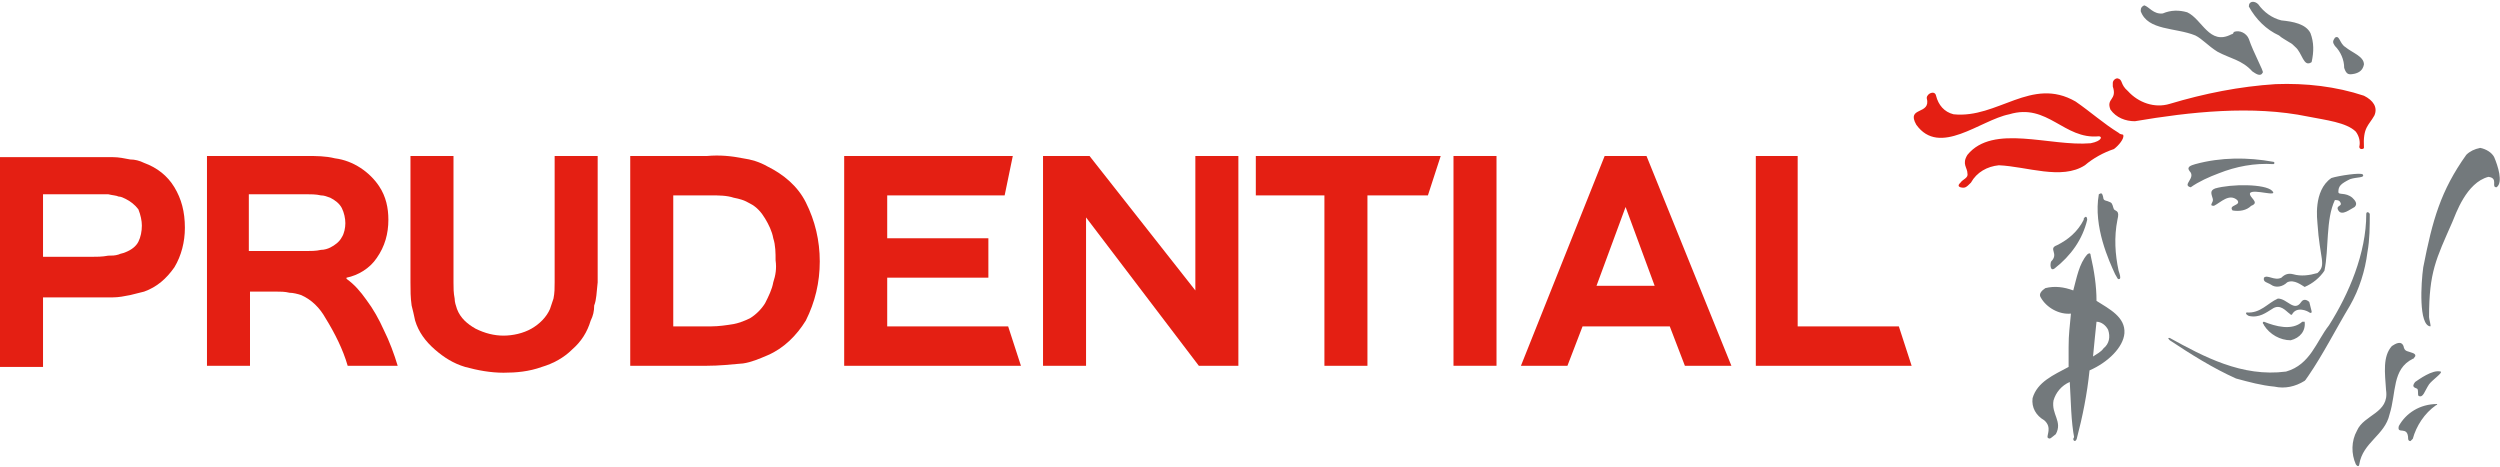
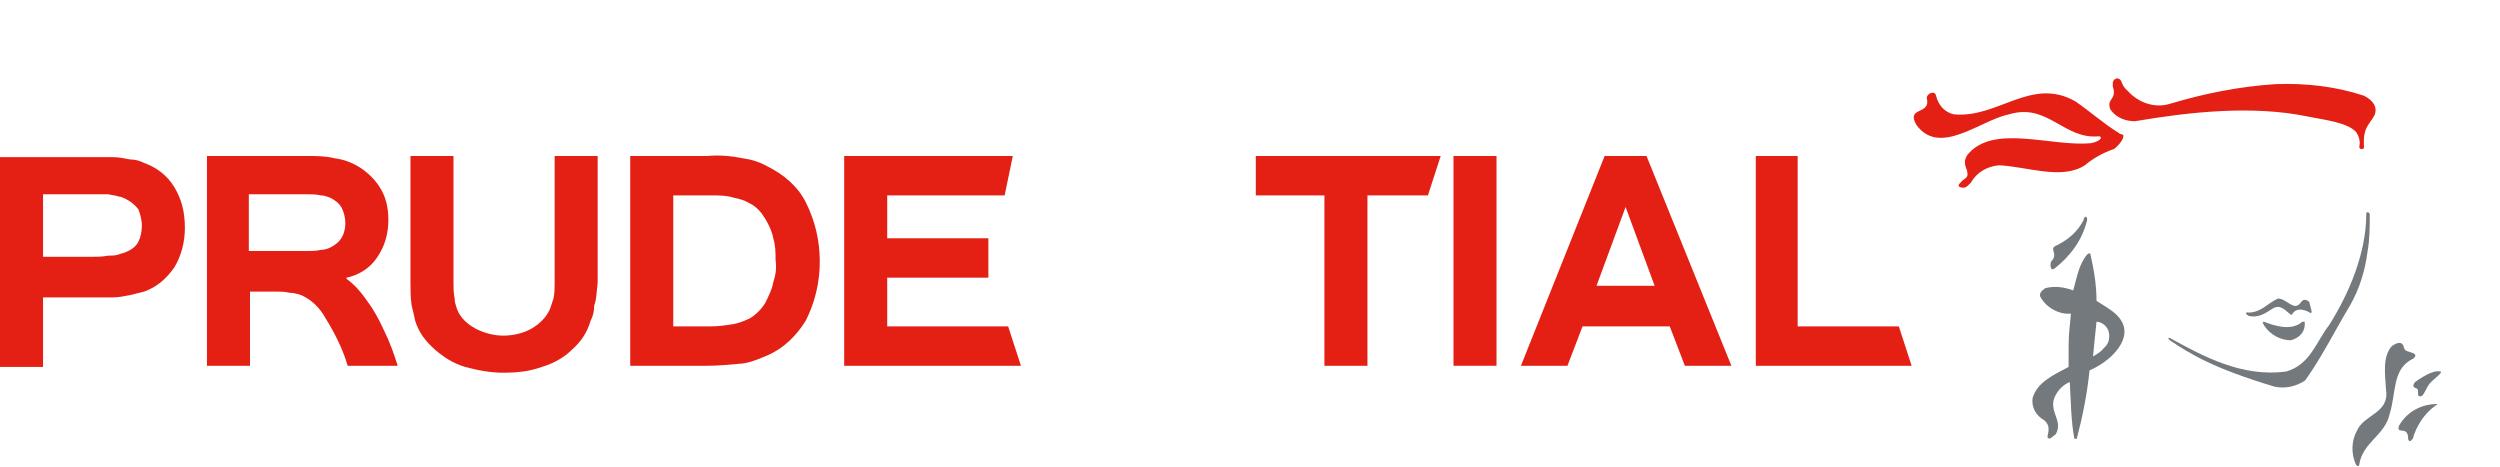
<svg xmlns="http://www.w3.org/2000/svg" width="214" height="40" viewBox="0 0 214 40">
  <g fill="none">
    <path fill="#E41F13" d="M182.149 7.798C183.045 8.79 184.438 9.286 185.732 8.889 188.718 7.996 191.704 7.401 194.79 7.202 197.378 7.103 199.966 7.401 202.354 8.194 203.151 8.591 203.549 9.187 203.25 9.881 202.753 10.774 202.255 10.873 202.354 12.659 202.354 12.758 201.956 12.857 201.956 12.56 202.056 12.163 201.956 11.667 201.658 11.27 200.861 10.476 199.07 10.278 197.577 9.98 192.799 8.988 187.424 9.583 182.746 10.377 181.95 10.377 181.153 10.079 180.656 9.385 180.258 8.393 181.253 8.591 180.855 7.401 180.855 7.302 180.855 7.202 180.855 7.103 180.855 6.905 181.054 6.706 181.253 6.706 181.751 6.806 181.452 7.202 182.149 7.798zM181.353 11.369C181.552 11.567 181.751 11.468 181.751 11.567 181.85 11.865 181.353 12.46 180.954 12.758 180.059 13.056 179.163 13.552 178.466 14.147 176.475 15.437 173.489 14.246 171.1 14.147 170.105 14.246 169.209 14.742 168.712 15.635 168.313 16.032 168.214 16.131 167.816 16.032 167.517 15.933 167.716 15.734 167.816 15.635 168.015 15.337 168.513 15.238 168.413 14.841 168.413 14.345 167.915 14.048 168.413 13.254 170.603 10.575 175.48 12.56 178.964 12.262 179.959 12.063 179.959 11.667 179.66 11.667 176.674 11.964 175.281 8.79 171.996 9.782 169.508 10.278 166.024 13.452 164.033 10.675 163.138 9.087 165.327 9.881 164.929 8.393 164.929 7.996 165.626 7.698 165.726 8.194 165.925 8.988 166.422 9.583 167.219 9.782 171.001 10.179 173.887 6.508 177.67 8.69 178.964 9.583 180.059 10.575 181.353 11.369z" />
-     <path fill="#73797C" d="M177.769 37.56C177.67 37.857 177.471 37.758 177.471 37.56L177.57 37.361 177.769 37.56zM196.482 4.028C196.283 3.829 196.183 3.73 195.984 3.631 195.686 3.433 195.287 3.234 195.088 3.036 193.993 2.54 193.098 1.647 192.5.556 192.5.06 192.998.06 193.297.357 193.794 1.052 194.491 1.548 195.287 1.746 196.283 1.845 197.378 2.044 197.776 2.837 198.074 3.631 198.074 4.425 197.875 5.317 197.179 5.813 197.079 4.524 196.482 4.028zM185.135 1.151C185.832.853 186.528.853 187.225 1.052 188.519 1.647 189.116 3.929 191.007 2.937 191.107 2.937 191.207 2.837 191.207 2.738 191.704 2.54 192.301 2.837 192.5 3.333 192.899 4.524 193.794 6.111 193.695 6.21 193.496 6.607 193.098 6.31 192.799 6.111 191.903 5.119 190.908 5.02 189.813 4.425 189.017 3.929 188.519 3.333 187.922 3.036 186.23 2.341 183.841 2.639 183.244.952 183.244.655 183.343.556 183.542.456 183.94.556 184.339 1.25 185.135 1.151zM200.762 4.028C201.359 4.524 202.354 4.821 202.354 5.516 202.255 6.012 201.956 6.21 201.558 6.31 201.06 6.409 200.861 6.409 200.662 5.813 200.662 5.119 200.364 4.425 199.866 3.929 199.667 3.631 199.667 3.532 199.866 3.234 200.264 2.937 200.264 3.73 200.762 4.028zM213.502 13.452C213.801 14.147 214.299 15.635 213.701 16.032 213.204 16.032 213.9 15.238 213.005 15.139 211.113 15.635 210.218 18.313 209.919 19.008 208.526 22.183 207.928 23.274 207.928 27.143 207.928 27.341 208.127 27.937 208.028 27.937 207.033 27.837 207.232 24.266 207.431 22.877 208.227 18.81 208.924 16.329 211.113 13.254 211.412 12.956 211.81 12.758 212.308 12.659 212.806 12.758 213.303 13.056 213.502 13.452zM194.591 13.849C194.69 13.849 194.69 13.948 194.69 13.948 194.69 14.048 194.591 14.048 194.591 14.048 192.998 13.948 191.406 14.246 189.913 14.841 189.116 15.139 188.22 15.536 187.524 16.032 186.727 15.833 188.021 15.238 187.424 14.643 187.126 14.246 187.623 14.147 187.922 14.048 190.112 13.452 192.401 13.452 194.591 13.849zM202.255 14.94C202.454 15.238 201.757 15.139 201.16 15.337 200.364 15.734 200.165 15.933 200.165 16.429 200.165 16.726 200.762 16.429 201.359 16.925 201.558 17.123 201.857 17.421 201.558 17.718 201.16 17.917 200.463 18.512 200.165 18.016 199.866 17.52 200.662 17.718 200.264 17.222 200.165 17.123 199.966 17.123 199.866 17.123 199.07 18.81 199.368 21.29 198.97 23.175 198.572 23.77 197.975 24.266 197.278 24.563 197.079 24.464 196.382 23.869 195.785 24.167 195.387 24.563 194.79 24.663 194.392 24.365 194.093 24.167 193.695 24.167 193.794 23.77 194.093 23.472 194.69 24.067 195.287 23.77 195.586 23.472 195.885 23.373 196.283 23.472 196.98 23.671 197.676 23.571 198.373 23.373 199.169 22.679 198.572 22.183 198.373 19.107 198.373 18.909 197.975 16.329 199.567 15.238 200.165 15.04 202.155 14.742 202.255 14.94zM194.491 16.329C195.088 16.925 192.899 16.131 192.6 16.528 192.5 16.925 193.496 17.321 192.7 17.619 192.301 18.016 191.704 18.115 191.107 18.016 190.709 17.52 191.903 17.619 191.505 17.123 190.808 16.528 190.112 17.321 189.514 17.619 189.017 17.619 189.514 17.321 189.415 17.024 189.315 16.627 189.116 16.329 189.614 16.131 191.007 15.734 193.894 15.734 194.491 16.329zM180.059 17.024C180.158 17.222 180.258 17.123 180.656 17.321 180.855 17.421 180.855 17.718 180.954 17.917 181.153 18.115 181.452 18.016 181.253 18.81 180.954 20.298 181.054 21.786 181.353 23.175 181.452 23.472 181.552 23.77 181.452 23.869 181.253 23.968 181.253 23.77 181.054 23.472 180.556 22.381 179.163 19.405 179.66 16.627 179.86 16.528 179.959 16.429 180.059 17.024z" />
-     <path fill="#73797C" d="M202.852,18.313 C202.852,19.405 202.852,20.496 202.653,21.587 C202.454,23.175 201.956,24.762 201.16,26.151 C199.966,28.135 198.871,30.317 197.577,32.202 C197.278,32.599 197.477,32.401 197.278,32.599 C196.482,33.095 195.586,33.294 194.69,33.095 C193.595,32.996 192.5,32.698 191.406,32.401 C189.415,31.508 187.524,30.317 185.732,29.127 C185.732,29.127 185.533,28.929 185.633,28.929 C185.633,28.929 185.732,28.929 185.732,28.929 C188.619,30.516 191.903,32.302 195.686,31.806 C197.776,31.21 198.273,29.226 199.368,27.837 C201.06,25.159 202.553,21.687 202.553,18.313 C202.553,18.115 202.753,18.115 202.852,18.313 Z" />
+     <path fill="#73797C" d="M202.852,18.313 C202.852,19.405 202.852,20.496 202.653,21.587 C202.454,23.175 201.956,24.762 201.16,26.151 C199.966,28.135 198.871,30.317 197.577,32.202 C197.278,32.599 197.477,32.401 197.278,32.599 C196.482,33.095 195.586,33.294 194.69,33.095 C189.415,31.508 187.524,30.317 185.732,29.127 C185.732,29.127 185.533,28.929 185.633,28.929 C185.633,28.929 185.732,28.929 185.732,28.929 C188.619,30.516 191.903,32.302 195.686,31.806 C197.776,31.21 198.273,29.226 199.368,27.837 C201.06,25.159 202.553,21.687 202.553,18.313 C202.553,18.115 202.753,18.115 202.852,18.313 Z" />
    <path fill="#73797C" d="M196.98 25.853C197.179 25.556 197.477 25.655 197.676 25.853 197.676 25.853 197.875 26.647 197.875 26.647 197.875 26.746 197.875 26.845 197.676 26.746 197.577 26.647 196.581 26.151 196.183 26.944 196.084 26.944 196.084 26.944 195.984 26.845 195.686 26.647 195.188 25.952 194.491 26.448 193.993 26.746 193.396 27.242 192.5 27.044 192.301 26.944 192.202 26.845 192.301 26.746 193.496 26.845 194.093 25.952 194.989 25.556 195.785 25.556 196.382 26.746 196.98 25.853zM197.278 27.54C197.278 27.54 197.378 27.54 197.278 27.54 197.378 28.333 196.88 28.929 196.084 29.127 195.188 29.127 194.292 28.631 193.794 27.837 193.794 27.738 193.695 27.738 193.695 27.639 193.695 27.54 193.794 27.54 193.794 27.54 194.79 27.937 196.183 28.333 197.079 27.54 197.179 27.54 197.179 27.54 197.278 27.54zM206.535 30.218C206.535 30.218 206.833 30.317 206.734 30.516 206.634 30.615 206.634 30.714 206.535 30.714 204.743 31.607 205.141 33.591 204.544 35.476 204.146 37.262 202.255 37.857 201.956 39.742 201.956 39.841 201.857 40.04 201.658 39.742 201.26 38.849 201.26 37.758 201.757 36.865 202.354 35.476 204.544 35.377 204.246 33.393 204.146 31.905 203.947 30.516 204.743 29.623 205.042 29.425 205.54 29.127 205.739 29.623 205.838 30.119 206.037 30.02 206.535 30.218zM208.924 31.806C209.123 31.905 208.227 32.5 207.928 32.897 207.53 33.492 207.431 34.087 207.033 33.889 206.933 33.79 207.033 33.492 206.933 33.294 206.833 33.194 206.336 33.194 206.734 32.698 207.033 32.5 208.227 31.607 208.924 31.806zM208.625 34.583C208.625 34.683 208.526 34.683 208.526 34.683 207.53 35.377 206.833 36.468 206.535 37.56 206.535 37.56 206.435 37.659 206.336 37.758 206.137 37.758 206.137 37.56 206.137 37.56 206.137 36.369 205.141 37.262 205.34 36.468 205.938 35.377 207.132 34.583 208.625 34.583 208.526 34.583 208.526 34.583 208.625 34.583zM178.665 18.81C178.665 18.611 178.566 18.413 178.367 18.71L178.367 18.81C177.869 19.802 177.073 20.496 176.077 20.992 175.281 21.29 176.276 21.687 175.58 22.381 175.48 22.579 175.48 23.274 175.878 22.976 177.272 21.885 178.267 20.496 178.665 18.81zM177.769 37.56C178.267 35.675 178.665 33.69 178.864 31.706 180.457 31.012 181.751 29.722 181.85 28.532 181.95 27.143 180.556 26.448 179.461 25.754 179.461 24.464 179.262 23.175 178.964 21.885 178.964 21.885 178.964 21.687 178.864 21.687 178.765 21.687 178.665 21.786 178.665 21.786 177.968 22.579 177.769 23.77 177.471 24.861 176.674 24.563 175.878 24.464 175.082 24.663 174.783 24.861 174.485 25.159 174.684 25.456 175.181 26.349 176.276 26.944 177.272 26.845 177.172 28.036 177.073 28.532 177.073 29.722 177.073 29.722 177.073 30.615 177.073 31.409 175.779 32.103 174.385 32.698 173.987 34.087 173.887 34.881 174.286 35.575 174.982 35.972 175.679 36.567 175.181 37.262 175.281 37.46 175.48 37.659 175.58 37.46 175.978 37.163 176.575 36.071 175.58 35.476 175.779 34.286 175.978 33.591 176.475 32.996 177.172 32.698 177.272 34.286 177.272 36.071 177.57 37.56L177.769 37.56zM180.457 28.234C180.656 28.829 180.556 29.425 180.059 29.821 179.86 30.119 179.461 30.317 179.163 30.516 179.262 29.524 179.362 28.433 179.461 27.54 179.86 27.54 180.258 27.837 180.457 28.234z" />
    <path fill="#E41F13" d="M140.941 13.353L137.358 13.353 130.192 31.31 134.173 31.31 135.467 27.937 142.932 27.937 144.226 31.31 148.207 31.31 140.941 13.353zM141.638 24.464L136.661 24.464 139.15 17.718 141.638 24.464zM63.603 13.552C62.607 13.353 61.612 13.254 60.517 13.353L53.948 13.353 53.948 31.31 60.517 31.31C61.513 31.31 62.508 31.21 63.603 31.111 64.3 31.012 64.996 30.714 65.693 30.417 67.087 29.821 68.181 28.73 68.978 27.44 69.774 25.853 70.172 24.167 70.172 22.381 70.172 20.595 69.774 18.909 68.978 17.321 68.281 15.933 67.087 14.94 65.693 14.246 64.996 13.849 64.3 13.651 63.603 13.552zM66.191 24.167C66.091 24.762 65.793 25.357 65.494 25.952 65.195 26.448 64.698 26.944 64.2 27.242 63.802 27.44 63.304 27.639 62.807 27.738 62.209 27.837 61.513 27.937 60.915 27.937L57.631 27.937 57.631 16.726 60.915 16.726C61.513 16.726 62.209 16.726 62.807 16.925 63.304 17.024 63.702 17.123 64.2 17.421 64.797 17.718 65.195 18.214 65.494 18.71 65.793 19.206 66.091 19.802 66.191 20.397 66.39 20.992 66.39 21.687 66.39 22.282 66.489 22.976 66.39 23.571 66.191 24.167z" />
    <polygon fill="#E41F13" points="85.998 16.726 86.695 13.353 72.262 13.353 72.262 31.31 87.392 31.31 86.297 27.937 75.945 27.937 75.945 23.77 84.605 23.77 84.605 20.397 75.945 20.397 75.945 16.726 85.998 16.726" />
    <polygon fill="#E41F13" points="128.101 31.31 128.101 13.353 124.419 13.353 124.419 31.31 128.101 31.31" />
    <polygon fill="#E41F13" points="163.635 31.31 162.54 27.937 153.881 27.937 153.881 13.353 150.298 13.353 150.298 31.31 163.635 31.31" />
-     <polygon fill="#E41F13" points="106.005 31.31 106.005 13.353 102.322 13.353 102.322 24.861 93.264 13.353 89.283 13.353 89.283 31.31 92.966 31.31 92.966 18.611 102.62 31.31" />
    <path fill="#E41F13" d="M14.93 16.032C14.333 15.04 13.437 14.345 12.342 13.948 11.944 13.75 11.546 13.651 11.148 13.651 10.65 13.552 10.153 13.452 9.655 13.452 9.058 13.452 8.361 13.452 7.366 13.452L0 13.452 0 31.409 3.683 31.409 3.683 25.456 7.366 25.456C8.261 25.456 9.058 25.456 9.655 25.456 10.153 25.456 10.65 25.357 11.148 25.258 11.546 25.159 11.944 25.06 12.342 24.96 13.437 24.563 14.233 23.869 14.93 22.877 15.527 21.885 15.826 20.694 15.826 19.504 15.826 18.115 15.527 17.024 14.93 16.032zM12.143 19.306C12.143 19.802 12.044 20.298 11.845 20.694 11.646 21.091 11.247 21.389 10.75 21.587 10.551 21.687 10.352 21.687 10.153 21.786 9.854 21.885 9.555 21.885 9.257 21.885 8.759 21.984 8.261 21.984 7.764 21.984L3.683 21.984 3.683 16.627 9.257 16.627C9.655 16.726 9.953 16.726 10.153 16.825 10.352 16.825 10.551 16.925 10.75 17.024 11.148 17.222 11.546 17.52 11.845 17.917 12.044 18.413 12.143 18.909 12.143 19.306zM28.666 13.552C27.87 13.353 27.073 13.353 26.277 13.353L17.717 13.353 17.717 31.31 21.4 31.31 21.4 24.96 23.59 24.96C23.988 24.96 24.386 24.96 24.784 25.06 25.083 25.06 25.481 25.159 25.78 25.258 26.675 25.655 27.372 26.349 27.87 27.242 28.666 28.532 29.363 29.921 29.761 31.31L34.041 31.31C33.742 30.317 33.344 29.226 32.847 28.234 32.448 27.341 31.951 26.448 31.353 25.655 30.856 24.96 30.358 24.365 29.661 23.869L29.661 23.77C30.657 23.571 31.652 22.976 32.249 22.083 32.946 21.091 33.245 20 33.245 18.81 33.245 17.817 33.046 16.825 32.448 15.933 31.652 14.742 30.259 13.75 28.666 13.552zM29.562 19.107C29.562 19.504 29.462 20 29.263 20.298 29.064 20.694 28.666 20.992 28.268 21.19 28.069 21.29 27.77 21.389 27.472 21.389 27.073 21.488 26.576 21.488 26.178 21.488L21.3 21.488 21.3 16.627 26.178 16.627C26.576 16.627 27.073 16.627 27.472 16.726 27.77 16.726 27.969 16.825 28.268 16.925 28.666 17.123 29.064 17.421 29.263 17.817 29.462 18.214 29.562 18.71 29.562 19.107z" />
    <polygon fill="#E41F13" points="116.953 16.726 122.229 16.726 123.324 13.353 107.498 13.353 107.498 16.726 113.37 16.726 113.37 31.31 117.053 31.31 117.053 16.726" />
    <path fill="#E41F13" d="M51.161,24.167 L51.161,13.353 L47.478,13.353 L47.478,24.167 C47.478,24.663 47.478,25.06 47.379,25.556 C47.279,25.853 47.18,26.151 47.08,26.448 C46.781,27.143 46.184,27.738 45.487,28.135 C44.791,28.532 43.895,28.73 43.099,28.73 C42.302,28.73 41.506,28.532 40.71,28.135 C40.013,27.738 39.416,27.242 39.117,26.448 C39.018,26.151 38.918,25.853 38.918,25.556 C38.819,25.06 38.819,24.663 38.819,24.167 L38.819,13.353 L35.136,13.353 L35.136,24.167 C35.136,24.861 35.136,25.456 35.235,26.151 C35.335,26.548 35.434,26.944 35.534,27.44 C35.833,28.433 36.43,29.226 37.226,29.921 C38.022,30.615 38.819,31.111 39.814,31.409 C40.909,31.706 42.004,31.905 43.099,31.905 C44.193,31.905 45.288,31.806 46.383,31.409 C47.379,31.111 48.274,30.615 48.971,29.921 C49.767,29.226 50.265,28.433 50.564,27.44 C50.763,27.044 50.862,26.647 50.862,26.151 C51.061,25.655 51.061,25.06 51.161,24.167 Z" />
  </g>
</svg>